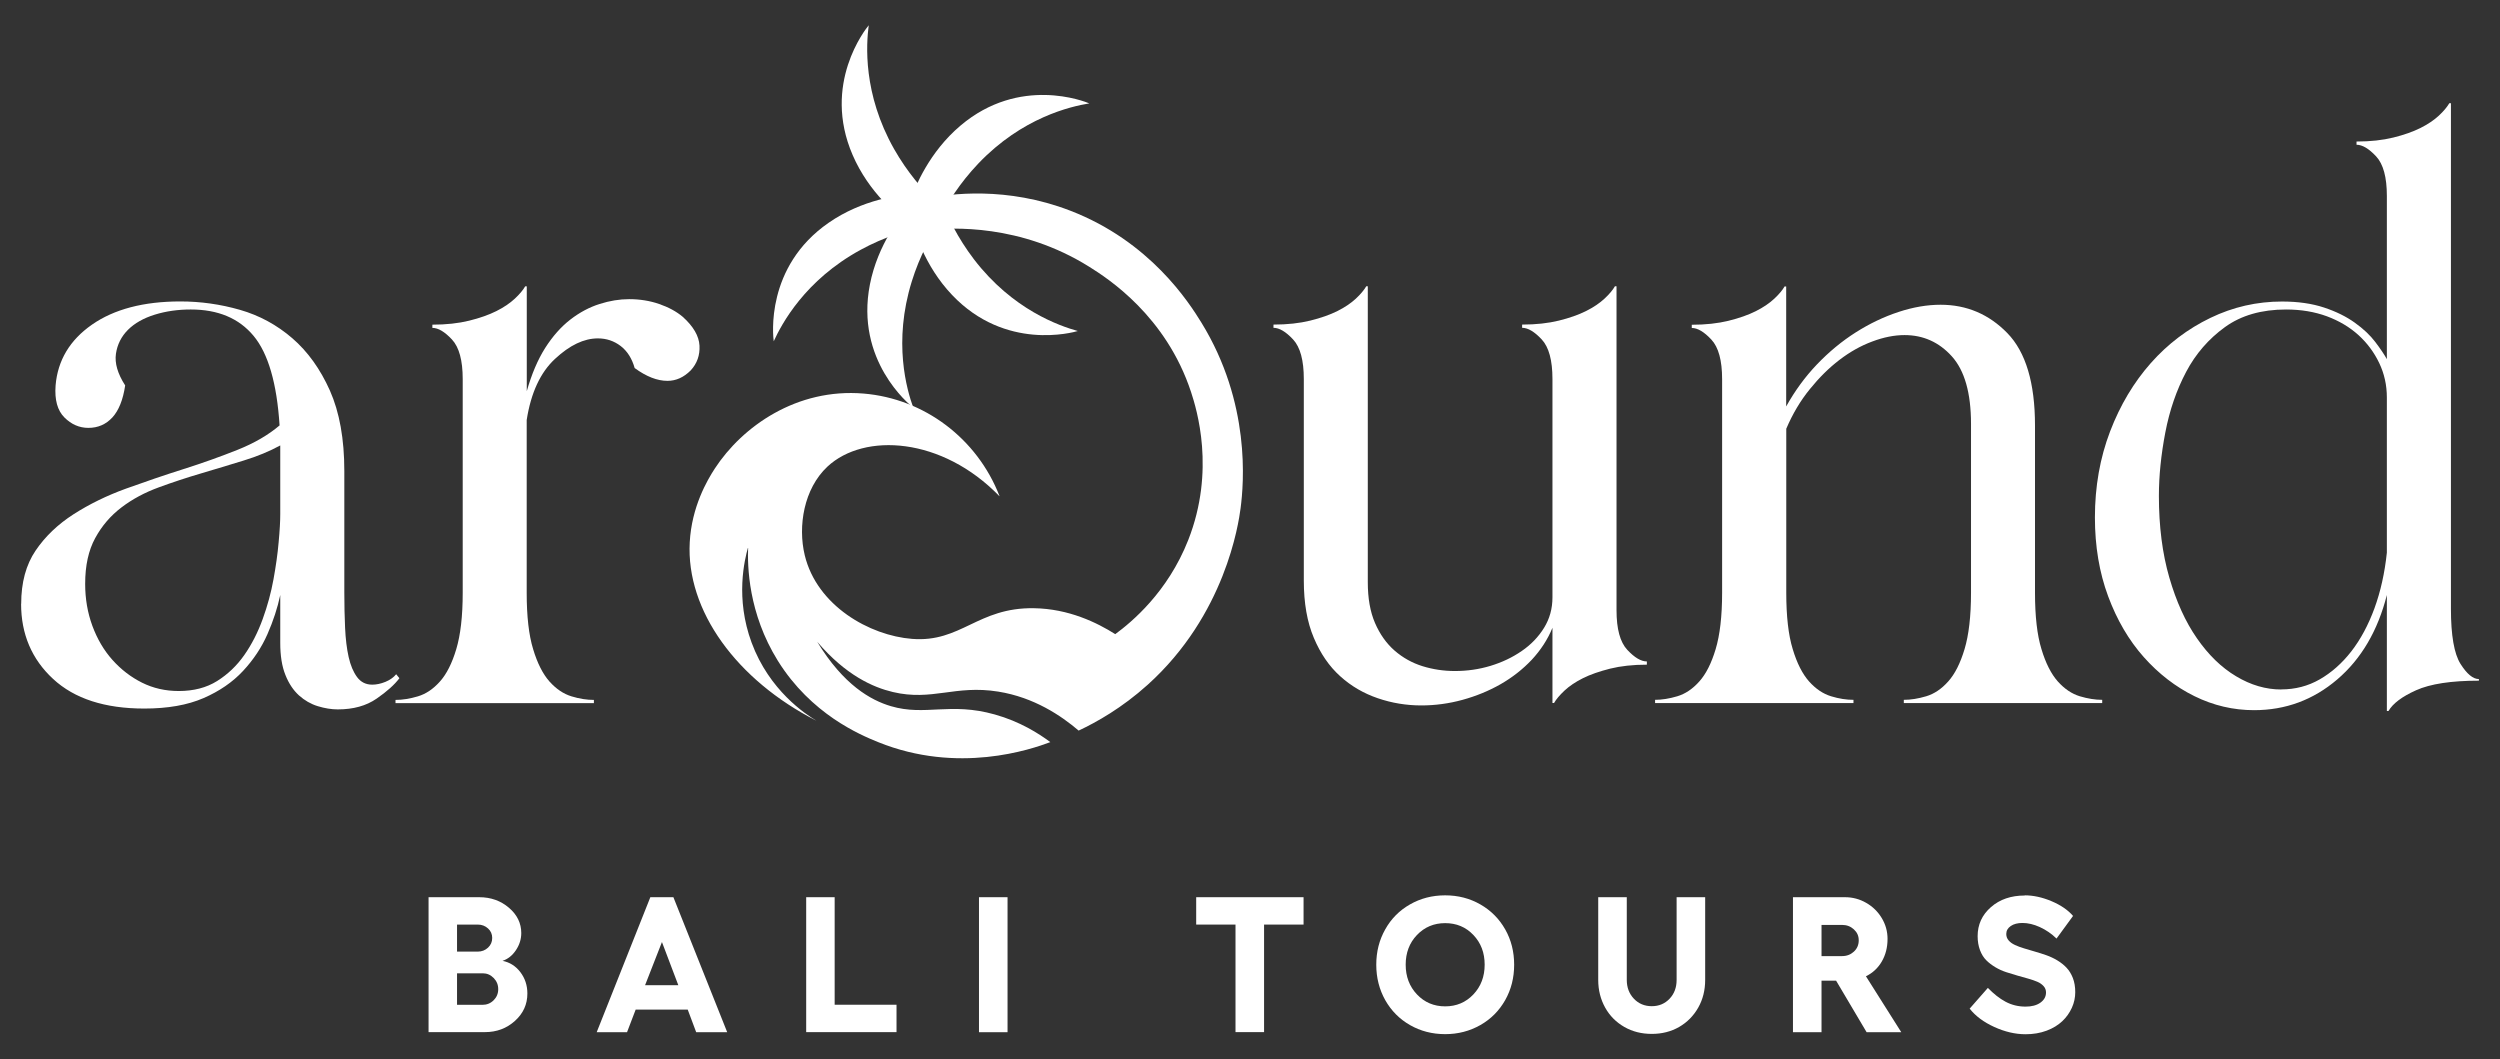
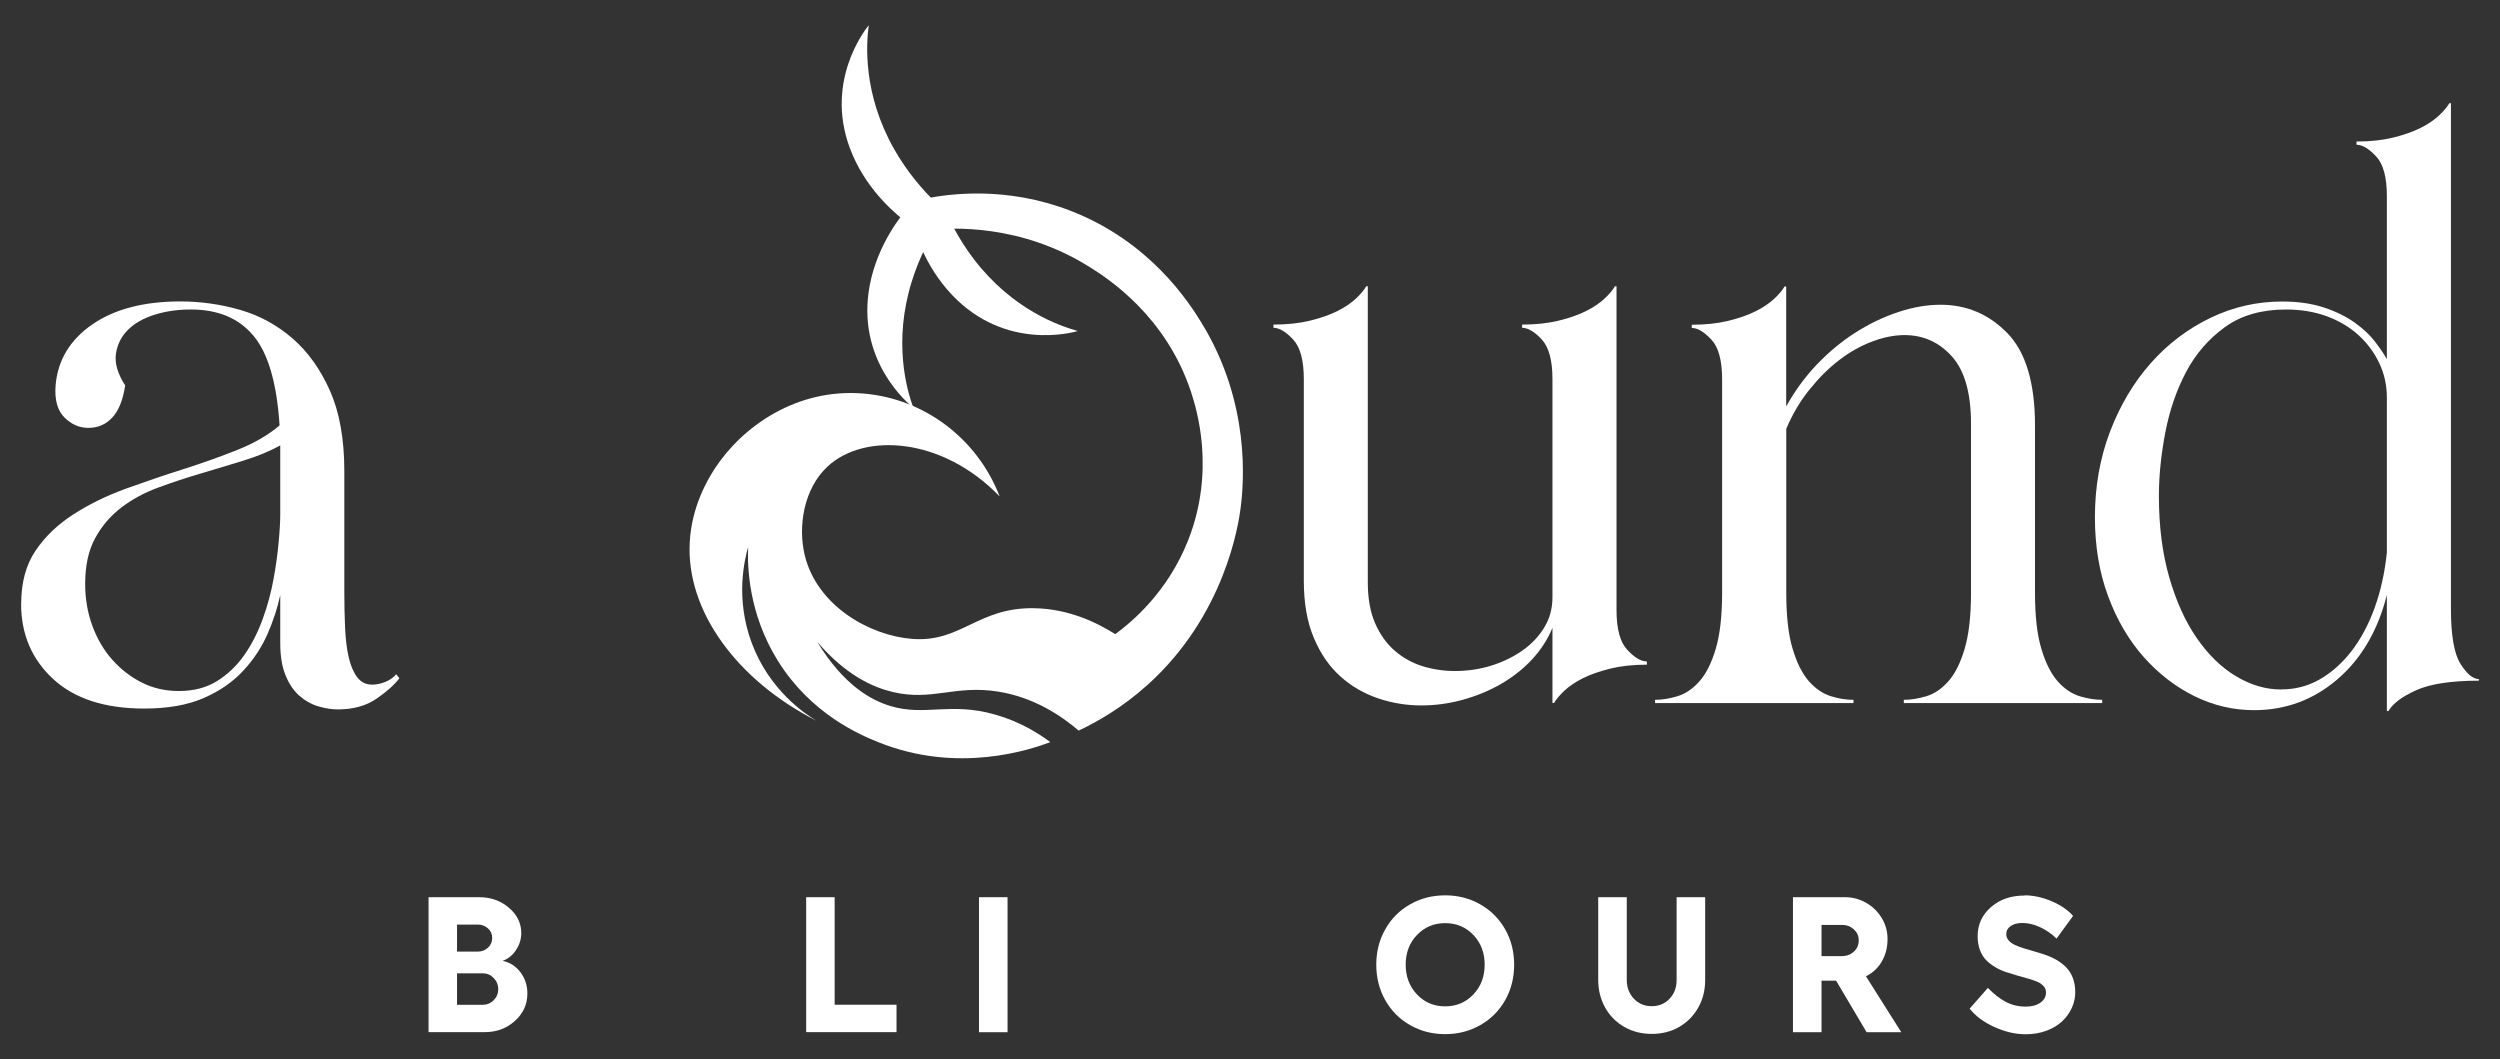
<svg xmlns="http://www.w3.org/2000/svg" id="Layer_1" data-name="Layer 1" viewBox="0 0 295 125">
  <rect x="0" y="0" width="295" height="125" fill="#333333" stroke="none" />
  <defs>
    <style>      .cls-1 {        fill: #fff;        stroke-width: 0px;      }    </style>
  </defs>
  <g>
    <path class="cls-1" d="M117.94,58.53c-2.63-6.78-8.88-11.5-16.04-12.09-7.87-.66-14.3,3.86-17.56,8.86-.89,1.37-2.72,4.49-2.95,8.68-.45,8.08,5.55,16.28,14.95,21.07-1.29-.78-5.56-3.57-7.65-9.22-1.94-5.24-.84-9.77-.41-11.28-.09,2.21,0,7.79,3.51,13.43,3.92,6.28,9.63,8.7,11.83,9.59,9.43,3.82,18.04.86,20.32,0-1.39-1.03-3.59-2.43-6.55-3.26-5.31-1.49-8.19.22-12.26-.98-2.37-.7-5.6-2.5-8.7-7.6,3.39,3.97,6.6,5.38,8.93,5.93,4.65,1.1,7.33-.87,12.43-.05,4.23.68,7.43,2.84,9.49,4.6,2.11-.99,5.11-2.67,8.15-5.41,9.16-8.26,10.72-19.01,10.96-20.83.38-2.93,1.22-12.41-4.63-21.91-1.45-2.35-6.03-9.56-15.47-13.2-7.52-2.9-14.17-2-17.03-1.44.12,1.24.23,2.47.35,3.71,2.65-.27,10.79-.74,18.92,4.35,2.23,1.39,9.07,5.82,12.02,14.8.65,1.99,2.9,9.22-.34,17.45-2.43,6.17-6.69,9.69-8.61,11.1-2.14-1.35-5.48-3-9.61-3.06-6.63-.1-8.59,4.07-14.36,3.62-5.02-.39-11.23-3.91-12.67-9.87-.83-3.45-.1-7.86,2.68-10.46,4.35-4.05,13.53-3.49,20.29,3.49Z" />
-     <path class="cls-1" d="M110.82,25.84c-1.15-.7-2.29-1.4-3.44-2.1.61-1.74,2.28-5.81,5.96-8.92,6.98-5.91,14.65-2.85,15.2-2.62-2.2.36-7.92,1.66-13.1,7.1-2.19,2.3-3.67,4.69-4.62,6.54Z" />
    <path class="cls-1" d="M110.43,23.9c-1,.89-2.01,1.79-3.01,2.68-1.49-1.09-4.9-3.86-6.81-8.29-3.63-8.39,1.52-14.85,1.9-15.31-.29,2.22-.71,8.06,2.99,14.6,1.57,2.77,3.42,4.87,4.92,6.32Z" />
    <path class="cls-1" d="M111.03,23.58c-1.21.57-2.43,1.15-3.64,1.72.42,1.8,1.64,6.02,4.96,9.51,6.3,6.63,14.26,4.42,14.83,4.25-2.15-.6-7.69-2.5-12.26-8.47-1.93-2.53-3.14-5.06-3.89-7Z" />
    <path class="cls-1" d="M111.05,25.99c-1.17-.66-2.34-1.32-3.51-1.98-1.22,1.39-3.96,4.81-4.89,9.55-1.76,8.97,4.64,14.18,5.12,14.55-.76-2.1-2.41-7.72-.18-14.9.94-3.04,2.31-5.48,3.46-7.22Z" />
-     <path class="cls-1" d="M109.09,26.72c-.38-1.29-.75-2.58-1.13-3.87-1.84.14-6.2.68-10.17,3.43-7.52,5.2-6.57,13.4-6.49,13.99.93-2.03,3.67-7.21,10.27-10.8,2.79-1.52,5.48-2.32,7.52-2.76Z" />
  </g>
  <g>
    <path class="cls-1" d="M2.5,71.25c0-2.52.57-4.61,1.7-6.28,1.13-1.67,2.63-3.1,4.48-4.29,1.86-1.19,3.92-2.2,6.18-3.02,2.27-.82,4.53-1.59,6.8-2.31,2.27-.72,4.39-1.48,6.37-2.27,1.98-.79,3.63-1.75,4.96-2.88-.32-4.97-1.34-8.49-3.07-10.57-1.73-2.08-4.2-3.11-7.41-3.11-1.51,0-2.93.2-4.25.61-1.32.41-2.38,1.01-3.16,1.79s-1.26,1.73-1.42,2.83c-.16,1.1.2,2.35,1.09,3.73-.25,1.7-.76,2.96-1.51,3.78-.76.82-1.7,1.23-2.83,1.23-1.07,0-2.01-.41-2.83-1.23-.82-.82-1.17-2.08-1.04-3.78.25-2.96,1.68-5.35,4.29-7.17,2.61-1.82,6.09-2.74,10.43-2.74,2.39,0,4.73.33,7.03.99,2.3.66,4.36,1.78,6.18,3.35,1.82,1.57,3.3,3.63,4.44,6.18,1.13,2.55,1.7,5.71,1.7,9.49v14.35c0,1.45.03,2.83.09,4.15.06,1.32.2,2.47.42,3.45.22.98.55,1.76.99,2.36.44.6,1.04.9,1.79.9.5,0,1.02-.11,1.56-.33.53-.22.96-.52,1.27-.9l.38.47c-.57.76-1.46,1.56-2.69,2.41-1.23.85-2.75,1.27-4.58,1.27-.76,0-1.54-.13-2.36-.38-.82-.25-1.56-.68-2.22-1.27-.66-.6-1.2-1.4-1.6-2.41-.41-1.01-.61-2.27-.61-3.78v-5.66c-.32,1.51-.82,3.05-1.51,4.62-.69,1.57-1.65,3.02-2.88,4.34-1.23,1.32-2.78,2.39-4.67,3.21-1.89.82-4.22,1.23-6.98,1.23-4.66,0-8.24-1.16-10.76-3.49-2.52-2.33-3.78-5.29-3.78-8.87ZM10.05,68.89c0,1.76.28,3.41.85,4.96.57,1.54,1.35,2.88,2.36,4.01,1.01,1.13,2.17,2.03,3.49,2.69,1.32.66,2.77.99,4.34.99,1.76,0,3.27-.39,4.53-1.18,1.26-.79,2.33-1.81,3.21-3.07.88-1.26,1.6-2.67,2.17-4.25.57-1.57.99-3.13,1.27-4.67.28-1.54.49-3,.61-4.39.13-1.38.19-2.49.19-3.3v-8.12c-1.26.69-2.71,1.29-4.34,1.79-1.64.5-3.3,1.01-5,1.51-1.7.5-3.37,1.05-5,1.65-1.64.6-3.1,1.38-4.39,2.36-1.29.98-2.33,2.19-3.11,3.63-.79,1.45-1.18,3.24-1.18,5.38Z" />
-     <path class="cls-1" d="M54.6,69.93v-25.2c0-2.2-.42-3.76-1.27-4.67-.85-.91-1.62-1.37-2.31-1.37v-.38c1.64,0,3.08-.16,4.34-.47,1.26-.31,2.33-.69,3.21-1.13.88-.44,1.6-.93,2.17-1.46.57-.53.98-1.02,1.23-1.46h.19v12.37c.57-2.01,1.29-3.71,2.17-5.1.88-1.38,1.87-2.5,2.97-3.35,1.1-.85,2.25-1.46,3.45-1.84,1.19-.38,2.36-.57,3.49-.57,1.26,0,2.44.19,3.54.57,1.1.38,2.03.88,2.78,1.51,1.26,1.13,1.92,2.27,1.98,3.4.06,1.13-.28,2.11-1.04,2.93-.82.82-1.73,1.23-2.74,1.23-1.2,0-2.49-.5-3.87-1.51-.32-1.13-.87-2-1.65-2.6-.79-.6-1.68-.9-2.69-.9-1.64,0-3.32.8-5.05,2.41-1.73,1.6-2.85,4.01-3.35,7.22v20.39c0,2.77.25,4.99.76,6.65.5,1.67,1.15,2.94,1.93,3.82.79.88,1.65,1.46,2.6,1.75s1.82.42,2.64.42v.38h-23.41v-.38c.82,0,1.7-.14,2.64-.42.94-.28,1.81-.86,2.6-1.75.79-.88,1.43-2.15,1.93-3.82.5-1.67.76-3.88.76-6.65Z" />
  </g>
  <g>
    <path class="cls-1" d="M161.21,33.78h.19v34.92c0,1.89.28,3.49.85,4.81.57,1.32,1.34,2.41,2.31,3.26.98.85,2.08,1.46,3.3,1.84,1.23.38,2.5.57,3.82.57,1.45,0,2.85-.2,4.2-.61,1.35-.41,2.58-.99,3.68-1.75,1.1-.75,1.98-1.67,2.64-2.74.66-1.07.99-2.27.99-3.59v-25.77c0-2.2-.42-3.76-1.27-4.67-.85-.91-1.62-1.37-2.31-1.37v-.38c1.64,0,3.08-.16,4.34-.47,1.26-.31,2.33-.69,3.21-1.13.88-.44,1.6-.93,2.17-1.46.57-.53.98-1.02,1.23-1.46h.19v38.23c0,2.2.42,3.76,1.27,4.67.85.91,1.62,1.37,2.31,1.37v.38c-1.64,0-3.08.16-4.34.47-1.26.32-2.33.69-3.21,1.13-.88.44-1.6.93-2.17,1.46-.57.54-.98,1.02-1.23,1.46h-.19v-8.87c-.57,1.39-1.39,2.64-2.45,3.78-1.07,1.13-2.3,2.09-3.68,2.88-1.39.79-2.88,1.4-4.48,1.84-1.6.44-3.23.66-4.86.66-1.76,0-3.48-.28-5.14-.85-1.67-.57-3.15-1.43-4.44-2.6-1.29-1.16-2.33-2.67-3.11-4.53-.79-1.86-1.18-4.11-1.18-6.75v-23.79c0-2.2-.42-3.76-1.27-4.67-.85-.91-1.62-1.37-2.31-1.37v-.38c1.64,0,3.08-.16,4.34-.47,1.26-.31,2.33-.69,3.21-1.13.88-.44,1.6-.93,2.17-1.46.57-.53.97-1.02,1.23-1.46Z" />
    <path class="cls-1" d="M195.28,82.58c.82,0,1.7-.14,2.64-.42.94-.28,1.81-.86,2.6-1.75.79-.88,1.43-2.15,1.93-3.82.5-1.67.76-3.88.76-6.65v-25.2c0-2.2-.42-3.76-1.27-4.67-.85-.91-1.62-1.37-2.31-1.37v-.38c1.64,0,3.08-.16,4.34-.47,1.26-.31,2.33-.69,3.21-1.13.88-.44,1.6-.93,2.17-1.46.57-.53.98-1.02,1.23-1.46h.19v14.16c1.01-1.82,2.22-3.48,3.63-4.96,1.42-1.48,2.94-2.74,4.58-3.78,1.64-1.04,3.32-1.84,5.05-2.41,1.73-.57,3.38-.85,4.96-.85,3.08,0,5.71,1.12,7.88,3.35,2.17,2.23,3.26,5.87,3.26,10.9v19.73c0,2.77.25,4.99.76,6.65.5,1.67,1.15,2.94,1.93,3.82.79.88,1.65,1.46,2.6,1.75.94.28,1.82.42,2.64.42v.38h-23.41v-.38c.82,0,1.7-.14,2.64-.42s1.81-.86,2.6-1.75c.79-.88,1.43-2.15,1.93-3.82.5-1.67.76-3.88.76-6.65v-19.92c0-3.65-.76-6.31-2.27-7.98-1.51-1.67-3.37-2.5-5.57-2.5-1.2,0-2.47.25-3.82.76-1.35.5-2.64,1.23-3.87,2.17-1.23.94-2.39,2.09-3.49,3.45-1.1,1.35-2.03,2.91-2.78,4.67v19.35c0,2.77.25,4.99.76,6.65.5,1.67,1.15,2.94,1.93,3.82.79.88,1.65,1.46,2.6,1.75s1.82.42,2.64.42v.38h-23.41v-.38Z" />
    <path class="cls-1" d="M269.28,35.58c1.89,0,3.54.24,4.96.71,1.42.47,2.63,1.07,3.63,1.79,1.01.72,1.81,1.48,2.41,2.27.6.79,1.05,1.46,1.37,2.03v-19.26c0-2.2-.42-3.76-1.27-4.67-.85-.91-1.62-1.37-2.31-1.37v-.38c1.64,0,3.08-.16,4.34-.47,1.26-.31,2.33-.69,3.21-1.13.88-.44,1.6-.93,2.17-1.46.57-.53.97-1.02,1.23-1.46h.19v59.65c0,3.15.38,5.32,1.13,6.51.76,1.2,1.48,1.79,2.17,1.79v.19c-3.27,0-5.74.38-7.41,1.13-1.67.75-2.75,1.57-3.26,2.45h-.19v-13.69c-1.07,4.22-3.02,7.54-5.85,9.96-2.83,2.42-6.1,3.63-9.82,3.63-2.45,0-4.8-.55-7.03-1.65-2.23-1.1-4.23-2.64-5.99-4.62-1.76-1.98-3.16-4.37-4.2-7.17-1.04-2.8-1.56-5.9-1.56-9.3,0-3.65.6-7.03,1.79-10.15,1.19-3.11,2.8-5.8,4.81-8.07,2.01-2.27,4.36-4.04,7.03-5.33,2.67-1.29,5.49-1.93,8.45-1.93ZM269.19,81.35c1.64,0,3.15-.39,4.53-1.18,1.38-.79,2.63-1.89,3.73-3.3,1.1-1.42,2.01-3.11,2.74-5.1.72-1.98,1.21-4.17,1.46-6.56v-18.31c0-1.45-.3-2.8-.9-4.06-.6-1.26-1.42-2.36-2.45-3.3-1.04-.94-2.28-1.68-3.73-2.22-1.45-.53-3.05-.8-4.81-.8-2.89,0-5.3.69-7.22,2.08-1.92,1.39-3.45,3.15-4.58,5.29-1.13,2.14-1.95,4.52-2.45,7.13-.5,2.61-.76,5.11-.76,7.5,0,3.59.41,6.8,1.23,9.63.82,2.83,1.9,5.22,3.26,7.17,1.35,1.95,2.89,3.45,4.62,4.48,1.73,1.04,3.51,1.56,5.33,1.56Z" />
  </g>
  <g>
    <path class="cls-1" d="M50.57,121.8v-15.93h5.98c1.37,0,2.54.42,3.51,1.25.97.83,1.45,1.83,1.45,2.98,0,.72-.21,1.39-.63,2.02-.42.63-.95,1.05-1.58,1.26.85.17,1.55.61,2.1,1.33.55.72.83,1.56.83,2.53,0,1.27-.49,2.35-1.47,3.23s-2.15,1.32-3.53,1.32h-6.66ZM53.93,112.29h2.45c.47,0,.88-.16,1.21-.47.33-.31.49-.69.49-1.14s-.16-.82-.49-1.12c-.33-.3-.73-.46-1.21-.46h-2.45v3.19ZM53.93,118.57h3c.52,0,.96-.18,1.32-.54.36-.36.54-.79.54-1.31s-.18-.95-.54-1.32c-.36-.37-.79-.55-1.28-.55h-3.04v3.71Z" />
-     <path class="cls-1" d="M82.15,121.8l-1-2.67h-6.14l-1.02,2.67h-3.58l6.33-15.93h2.72l6.35,15.93h-3.67ZM76.12,116.25h3.92l-1.93-5.09-1.99,5.09Z" />
    <path class="cls-1" d="M95.12,105.87h3.37v12.69h7.3v3.23h-10.66v-15.93Z" />
    <path class="cls-1" d="M115.52,105.87h3.37v15.93h-3.37v-15.93Z" />
-     <path class="cls-1" d="M153.82,105.87v3.23h-4.66v12.69h-3.37v-12.69h-4.64v-3.23h12.67Z" />
    <path class="cls-1" d="M166.38,106.72c1.24-.71,2.62-1.07,4.15-1.07s2.91.36,4.15,1.07,2.22,1.69,2.93,2.94c.71,1.25,1.06,2.64,1.06,4.18s-.35,2.92-1.06,4.18c-.71,1.25-1.68,2.23-2.93,2.94s-2.63,1.07-4.15,1.07-2.91-.36-4.15-1.07c-1.24-.71-2.21-1.69-2.92-2.94-.7-1.25-1.06-2.64-1.06-4.18s.35-2.92,1.06-4.18c.7-1.25,1.67-2.23,2.92-2.94ZM173.86,110.33c-.89-.94-2-1.4-3.33-1.4s-2.44.47-3.33,1.4-1.33,2.1-1.33,3.5.44,2.57,1.33,3.51,2,1.41,3.33,1.41,2.44-.47,3.33-1.41,1.33-2.11,1.33-3.51-.44-2.57-1.33-3.5Z" />
    <path class="cls-1" d="M194.91,122c-1.2,0-2.28-.27-3.24-.82-.96-.55-1.72-1.31-2.26-2.28s-.82-2.06-.82-3.27v-9.76h3.37v9.76c0,.89.28,1.63.84,2.22.56.59,1.27.88,2.11.88s1.54-.29,2.1-.88.83-1.33.83-2.22v-9.76h3.37v9.76c0,1.21-.27,2.3-.82,3.27s-1.3,1.73-2.25,2.28c-.96.55-2.03.82-3.23.82Z" />
    <path class="cls-1" d="M224.36,121.8h-4.1l-3.6-6.08h-1.72v6.08h-3.37v-15.93h6.14c.89,0,1.72.22,2.49.66s1.38,1.03,1.84,1.79.69,1.58.69,2.47c0,1.01-.23,1.9-.68,2.67s-1.07,1.35-1.87,1.74l4.17,6.6ZM214.94,109.13v3.69h2.43c.55,0,1.01-.18,1.39-.53s.57-.8.57-1.33-.19-.94-.57-1.29-.84-.53-1.39-.53h-2.43Z" />
    <path class="cls-1" d="M238.91,105.65c1.02,0,2.08.23,3.17.69s1.94,1.04,2.54,1.74l-1.95,2.67c-.58-.57-1.24-1.02-1.96-1.35s-1.41-.49-2.06-.49c-.57,0-1.03.12-1.38.36s-.53.55-.53.94c0,.29.09.54.28.76s.43.39.75.54.68.28,1.08.4.83.25,1.28.38.9.27,1.35.43.88.36,1.29.61.77.53,1.08.86.56.73.75,1.22.28,1.05.28,1.67-.13,1.25-.4,1.84-.64,1.12-1.13,1.58-1.1.84-1.85,1.12-1.58.42-2.48.42c-1.22,0-2.45-.29-3.7-.86s-2.21-1.29-2.9-2.16l2.15-2.45c.68.7,1.37,1.25,2.08,1.63s1.49.58,2.37.58c.72,0,1.3-.15,1.74-.46s.67-.71.67-1.21c0-.28-.09-.53-.28-.74s-.43-.39-.74-.52-.67-.26-1.07-.37-.83-.23-1.28-.36-.89-.26-1.34-.41-.87-.34-1.27-.58-.76-.51-1.07-.82-.56-.71-.74-1.19-.28-1.03-.28-1.65c0-1.37.52-2.51,1.57-3.43s2.38-1.37,4-1.37Z" />
  </g>
</svg>